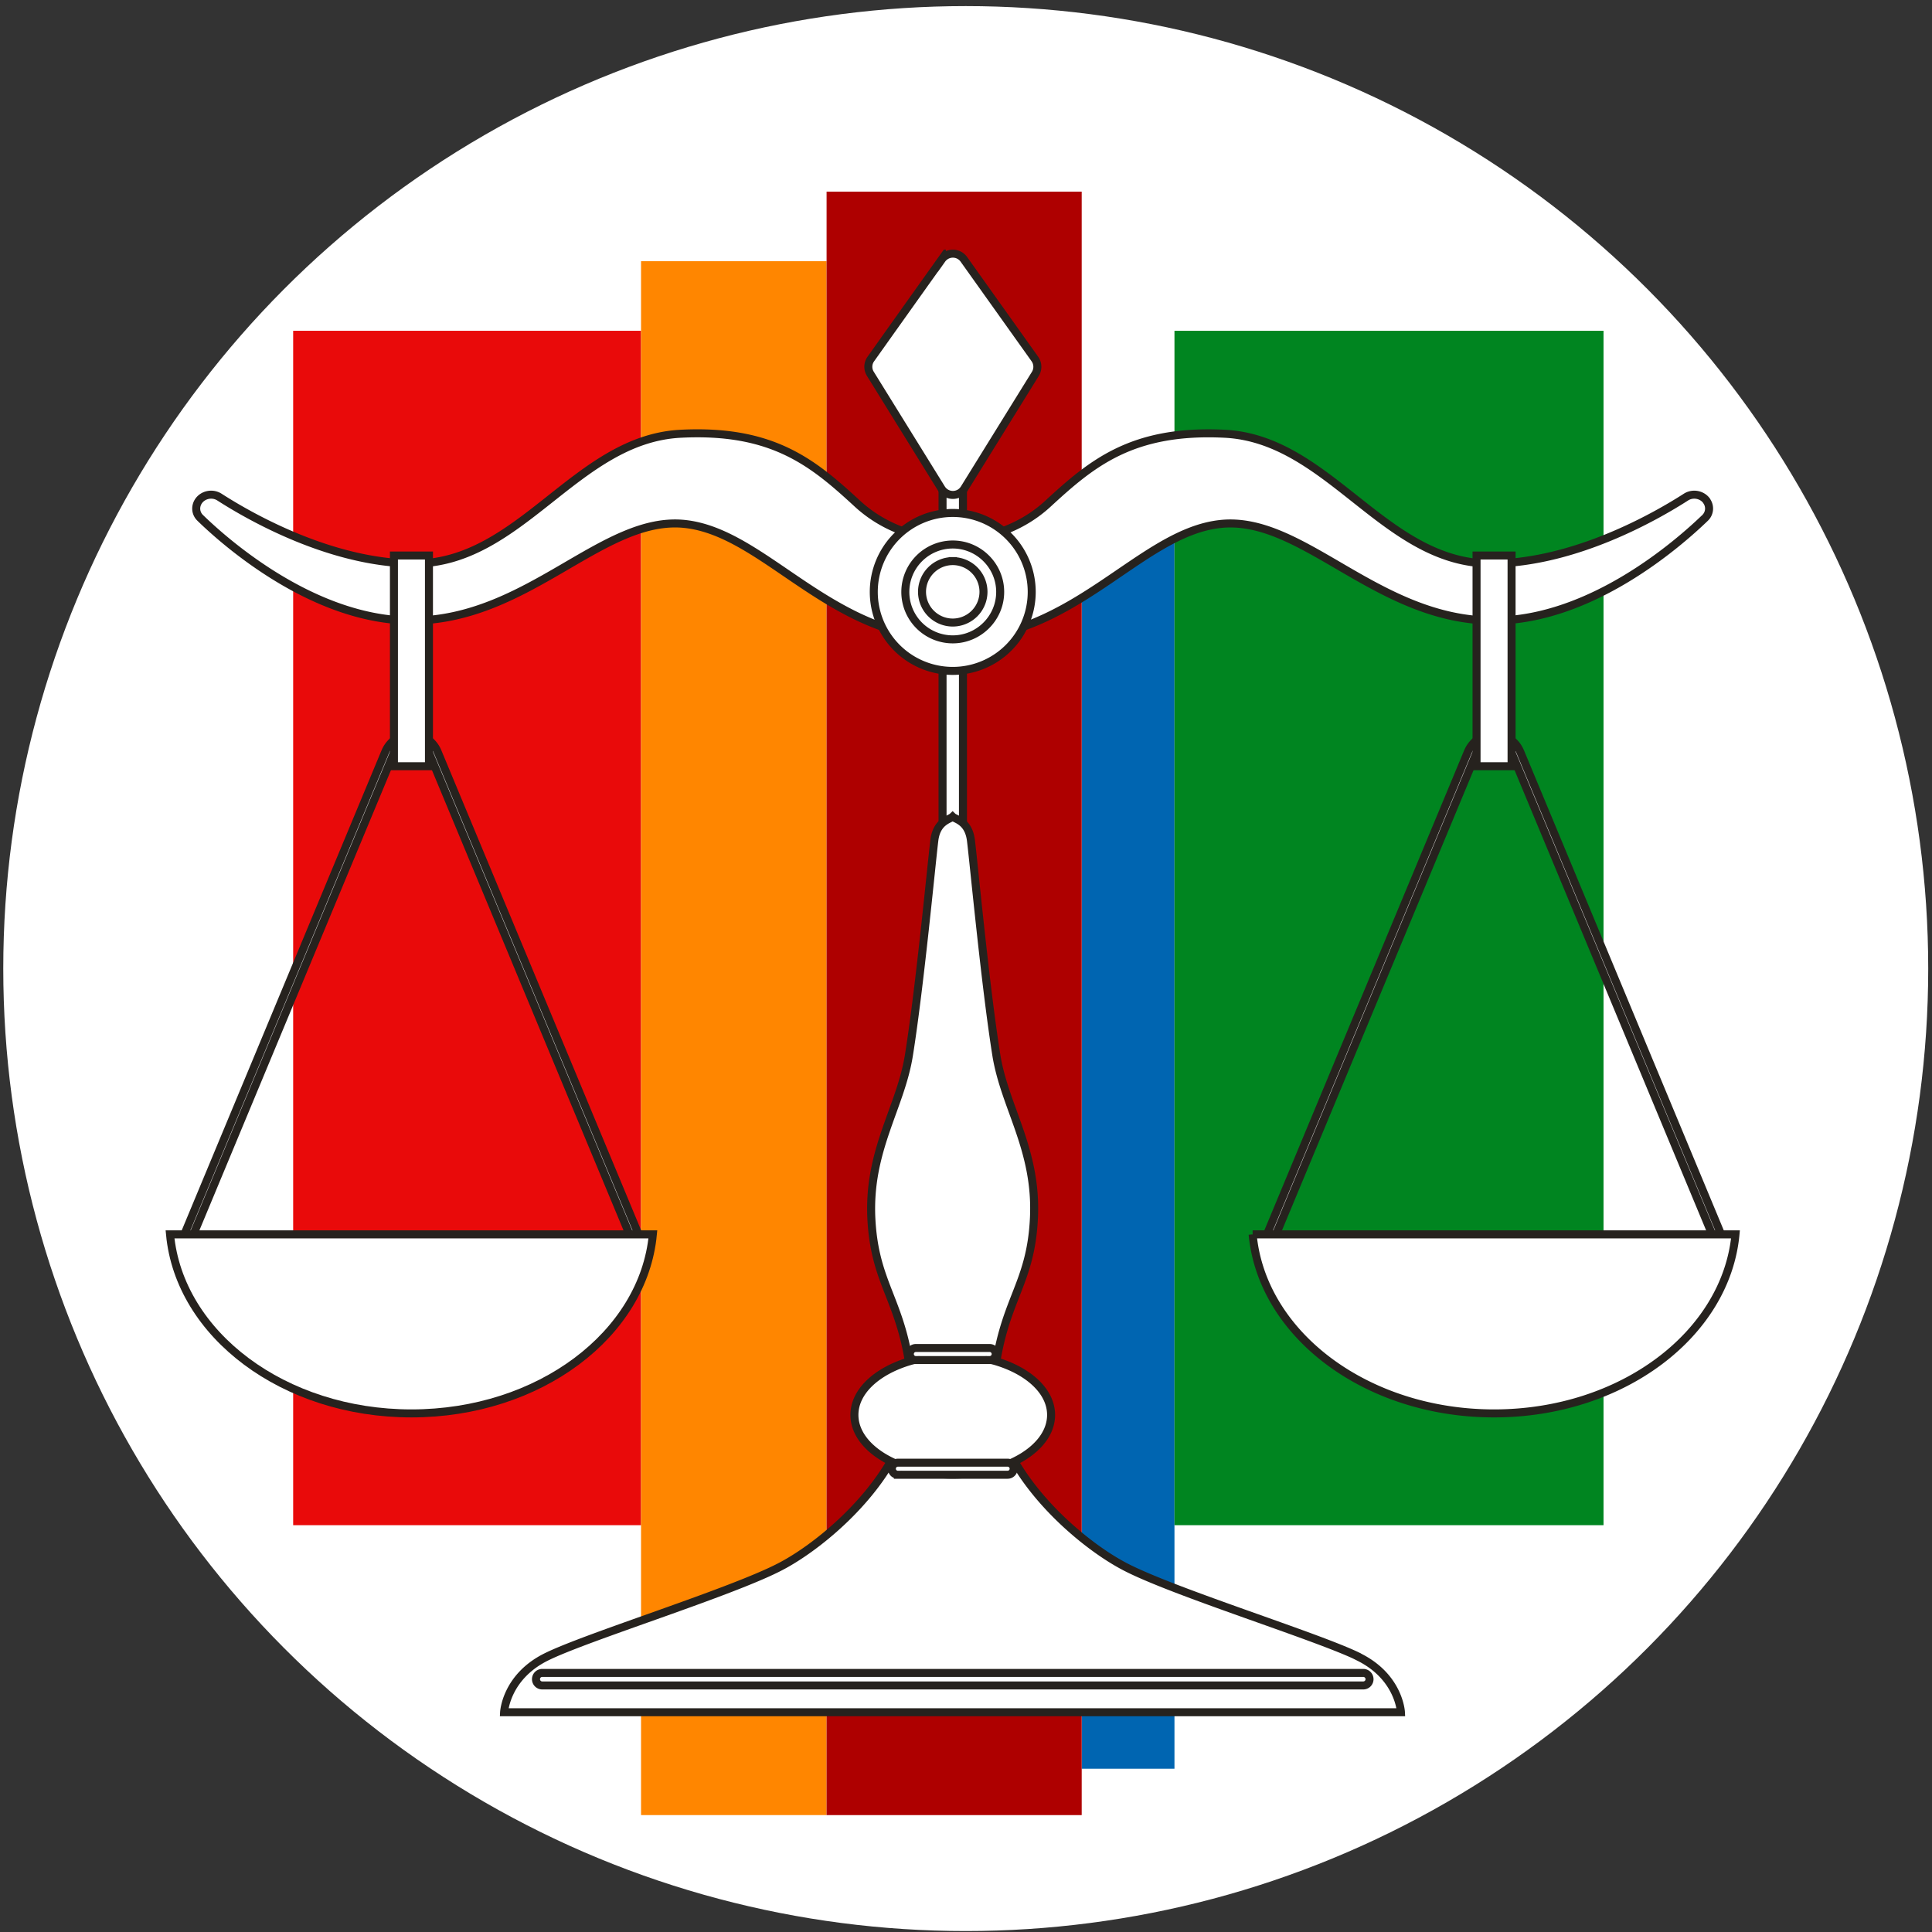
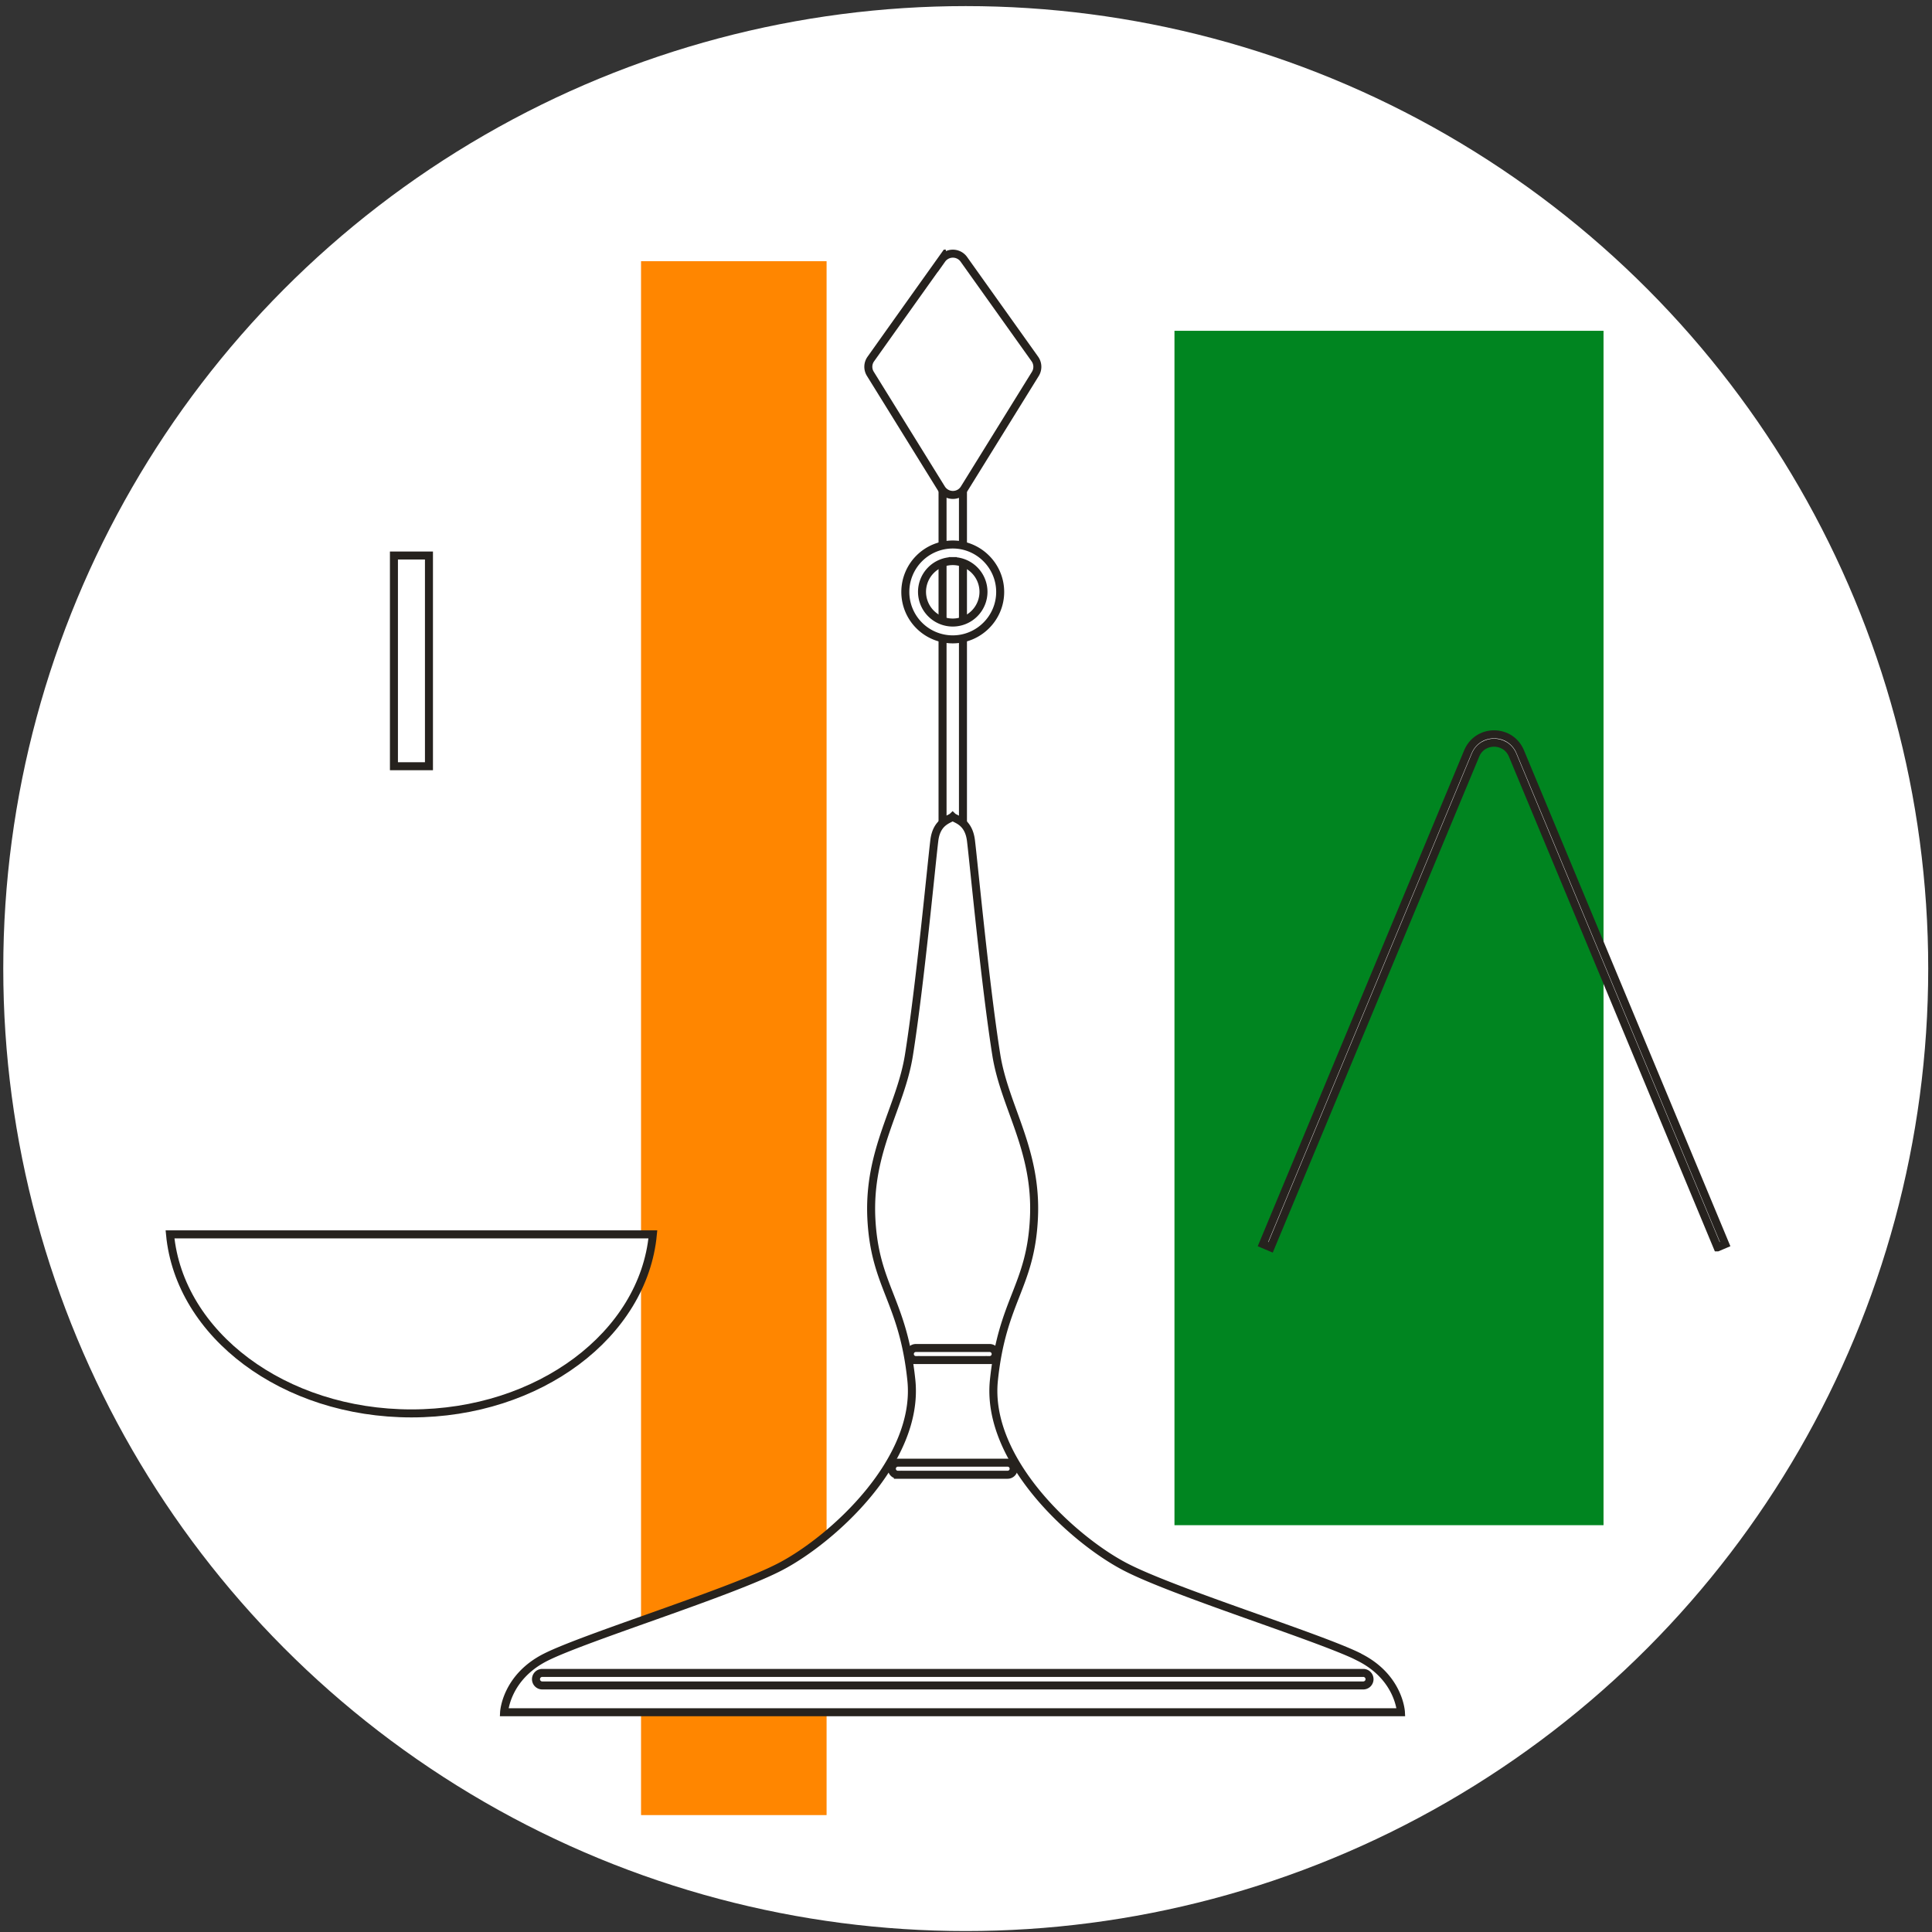
<svg xmlns="http://www.w3.org/2000/svg" width="217" height="217" fill="none">
  <rect width="100%" height="100%" fill="#333333" stroke="none" />
  <circle cx="108.471" cy="108.789" r="108.104" fill="#fff" />
-   <path d="M72.002 37.154H32.928v134.153h39.074V37.154z" fill="#E90A0A" />
-   <path d="M131.915 55.388h-10.42V198.66h10.42V55.389z" fill="#0065B1" />
  <path d="M92.841 29.339h-20.84v174.53h20.84V29.339z" fill="#FF8600" />
-   <path d="M121.495 21.524H92.841V203.87h28.654V21.524z" fill="#AE0000" />
  <path d="M180.106 37.154h-48.191v134.153h48.191V37.154z" fill="#008520" />
  <g clip-path="url(#clip0_825_723)" fill="#fff" stroke="#26221E" stroke-width=".899" stroke-miterlimit="10">
    <path d="M107.012 48.602h-1.146v69.76h2.292v-69.76h-1.146z" />
    <path d="M105.788 29.117a6918.485 6918.485 0 00-7.984 11.215 1.495 1.495 0 00-.04 1.667l7.972 12.868c.599.964 1.992.964 2.579 0L116.286 42a1.52 1.52 0 00-.052-1.68l-7.972-11.189a1.516 1.516 0 00-2.474 0v-.012zm46.901 157.012c-4.493-2.253-20.995-7.332-26.427-10.211-5.769-3.048-15.564-11.917-14.626-20.904.938-9 4.129-10.498 4.493-18.183.378-7.684-3.269-12.425-4.22-18.312-1.237-7.737-2.539-21.582-2.852-24.109-.274-2.201-1.732-2.37-2.058-2.683-.339.325-1.797.495-2.058 2.683-.312 2.527-1.615 16.372-2.852 24.109-.938 5.887-4.585 10.628-4.22 18.312.377 7.685 3.555 9.183 4.493 18.183.938 9-8.843 17.856-14.626 20.904-5.432 2.879-21.934 7.958-26.427 10.211-4.494 2.254-4.69 6.187-4.69 6.187h100.733s-.182-3.933-4.689-6.187h.026z" />
-     <path d="M191.737 56.326c-.495-.769-1.576-1.003-2.37-.495-3.426 2.201-12.491 7.385-21.79 7.463-12.035.091-18.222-13.975-30.009-14.575-10.381-.52-14.913 3.296-19.863 7.854-5.874 5.419-15.512 5.419-21.4 0-4.949-4.558-9.481-8.388-19.862-7.854-11.8.6-17.974 14.653-30.009 14.575-9.3-.065-18.364-5.262-21.79-7.463-.794-.508-1.875-.274-2.37.495-.378.599-.3 1.354.221 1.85 2.892 2.813 12.777 11.526 23.757 11.526 13.077 0 21.452-11.84 30.673-10.85C86.016 59.83 93.336 71.8 107 71.8s20.996-11.97 30.074-12.946c9.221-1.003 17.596 10.85 30.673 10.85 10.98 0 20.852-8.727 23.757-11.528a1.45 1.45 0 00.221-1.85h.013zM71.312 140.1L48.297 84.81c-.43-1.028-1.354-1.393-2.084-1.393s-1.654.365-2.084 1.394L21.115 140.1l-.86-.364 23.015-55.29c.508-1.211 1.628-1.967 2.943-1.967 1.316 0 2.449.756 2.944 1.967l23.014 55.29-.86.364z" />
    <path d="M19.096 138.642c1.055 11.253 12.79 20.11 27.117 20.11 14.327 0 26.062-8.87 27.117-20.11H19.096zM48.18 62.395h-3.934v23.666h3.934V62.395zM192.91 140.1l-23.015-55.29c-.43-1.028-1.355-1.393-2.084-1.393-.729 0-1.654.365-2.084 1.394L142.713 140.1l-.86-.364 23.015-55.29c.507-1.211 1.628-1.967 2.943-1.967 1.316 0 2.449.756 2.944 1.967l23.014 55.29-.859.364z" />
-     <path d="M140.694 138.642c1.055 11.253 12.79 20.11 27.117 20.11 14.327 0 26.062-8.87 27.117-20.11h-54.234zm29.084-76.247h-3.934v23.666h3.934V62.395zm-51.721 96.526c0 3.712-4.949 6.708-11.045 6.708-6.095 0-11.045-3.009-11.045-6.708 0-3.699 4.95-6.708 11.045-6.708 6.096 0 11.045 3.009 11.045 6.708zm-2.175-92.436a8.872 8.872 0 01-8.87 8.87 8.872 8.872 0 01-8.87-8.87 8.872 8.872 0 018.87-8.87 8.872 8.872 0 018.87 8.87z" />
    <path d="M107.012 71.812a5.325 5.325 0 01-5.327-5.327 5.333 5.333 0 015.327-5.327c2.931 0 5.327 2.397 5.327 5.327s-2.396 5.327-5.327 5.327zm0-8.791a3.458 3.458 0 00-3.452 3.451 3.458 3.458 0 003.452 3.452 3.458 3.458 0 003.452-3.452 3.458 3.458 0 00-3.452-3.451zm46.107 126.286H60.905a.7.7 0 01-.703-.703.7.7 0 01.703-.703h92.214a.7.7 0 01.704.703.7.7 0 01-.704.703zm-39.946-23.665h-12.322a.673.673 0 01-.677-.678c0-.377.3-.677.677-.677h12.322c.377 0 .677.3.677.677 0 .378-.3.678-.677.678zm-2.019-12.882h-8.284a.672.672 0 01-.677-.677c0-.378.299-.677.677-.677h8.284c.378 0 .677.299.677.677a.672.672 0 01-.677.677z" />
  </g>
  <defs>
    <clipPath id="clip0_825_723">
      <path fill="#fff" transform="translate(18.6 28.036)" d="M0 0h176.822v164.736H0z" />
    </clipPath>
  </defs>
</svg>